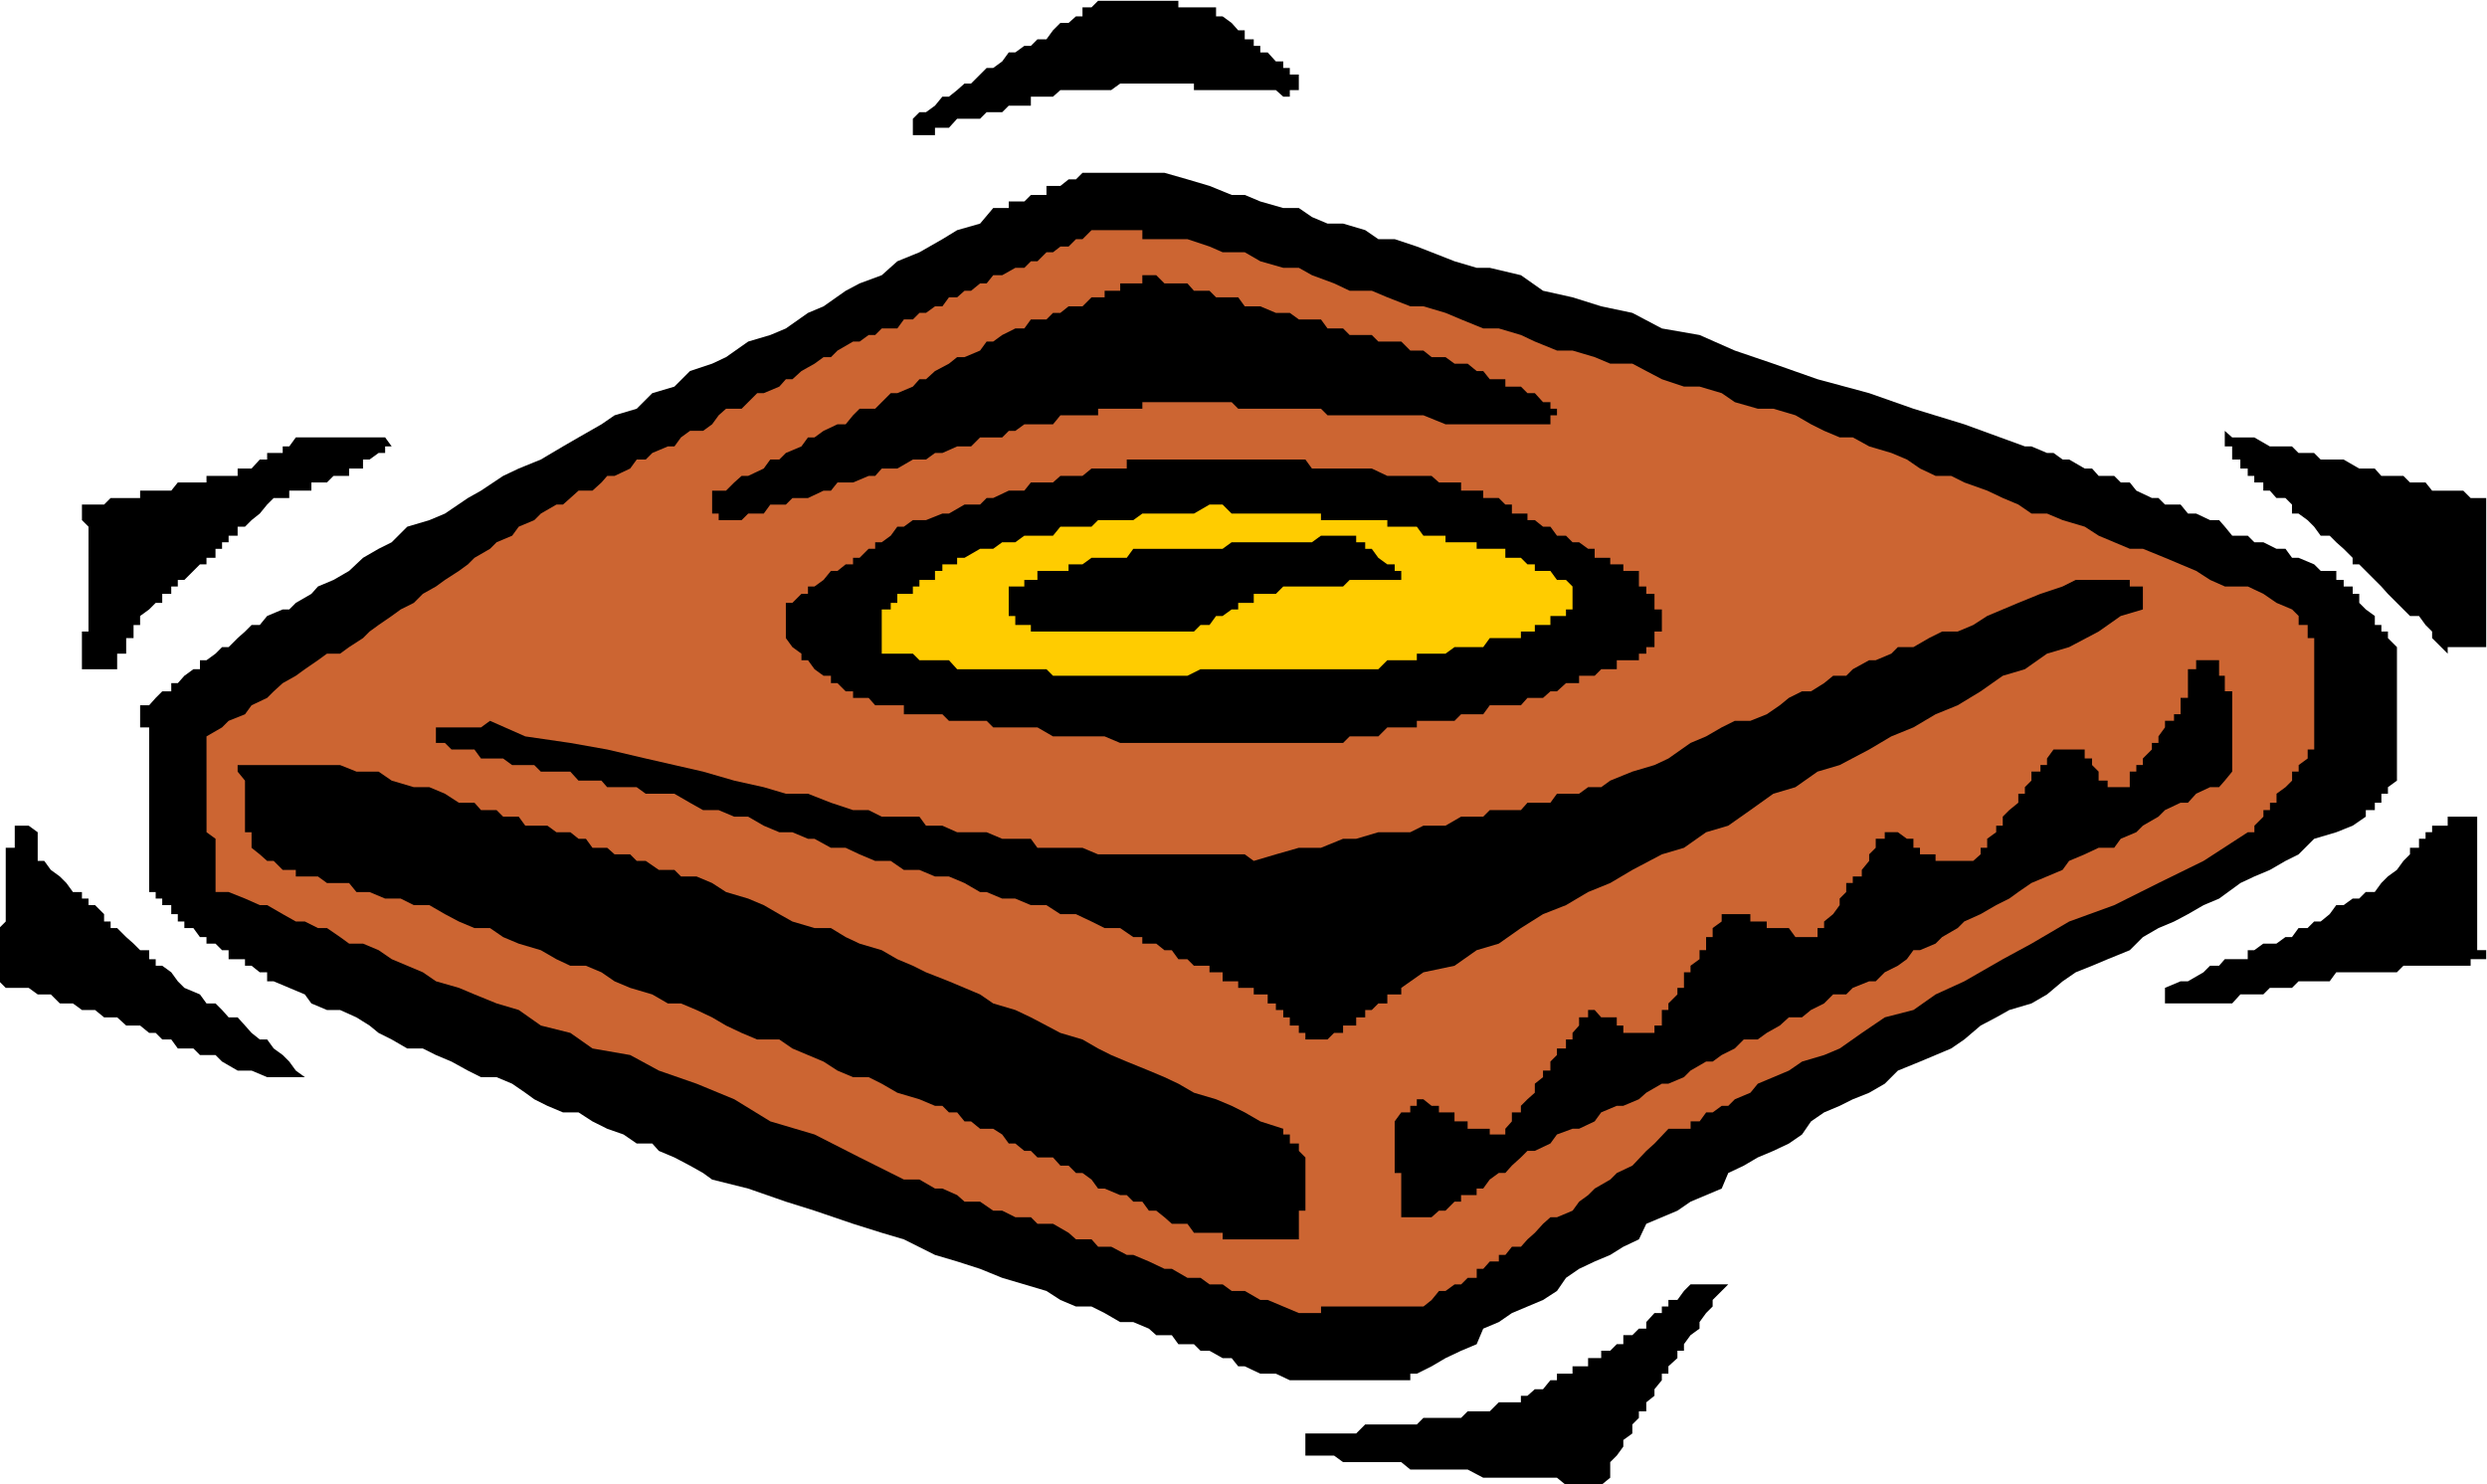
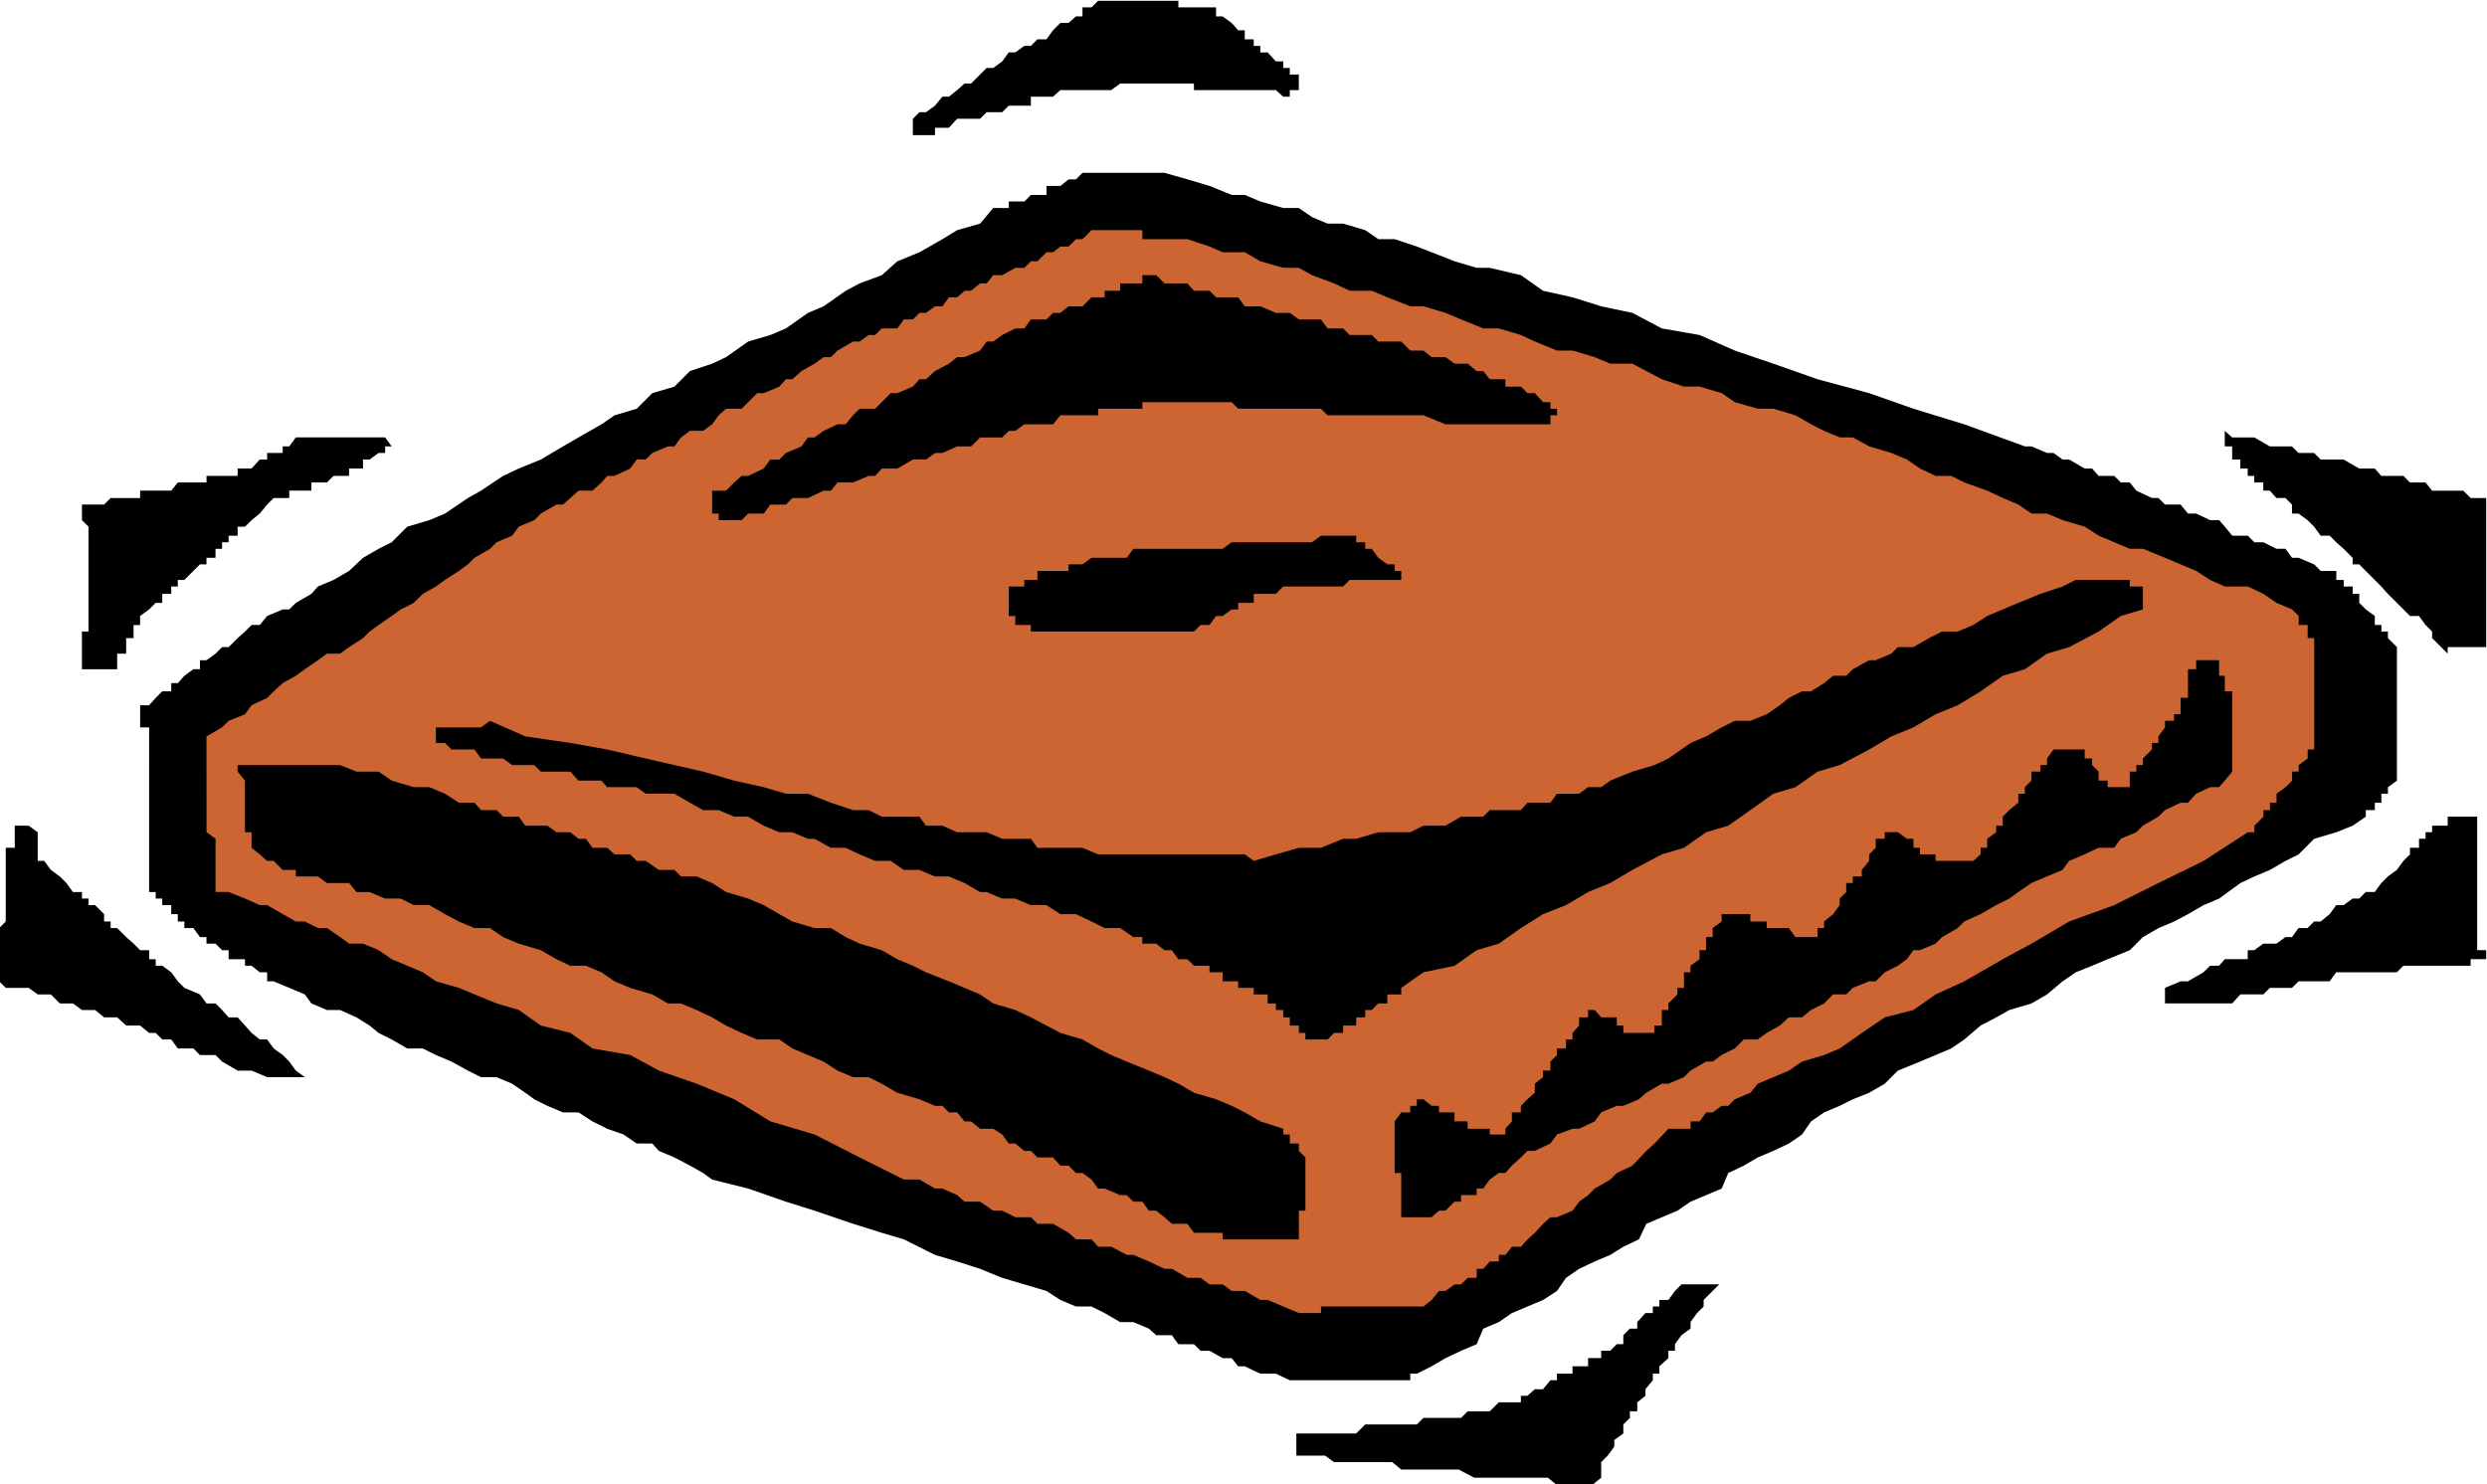
<svg xmlns="http://www.w3.org/2000/svg" fill-rule="evenodd" height="292.752" preserveAspectRatio="none" stroke-linecap="round" viewBox="0 0 3035 1812" width="490.455">
  <style>.brush1{fill:#000}.pen1{stroke:none}</style>
  <path class="pen1 brush1" d="M-1 1171v-38l8-8v-90h11v-27h17l11 8v35h8l8 11 11 8 8 8 8 11h11v8h8v8h8l11 11v9h8v8h8l11 11 9 8 8 8h11v11h8v8h8l11 8 8 11 8 8 19 8 8 11h11l8 8 8 9h11l9 10 8 9 10 8h9l8 11 11 8 8 8 8 11 11 8h-46l-19-8h-17l-19-11-8-8h-19l-8-8h-19l-8-11h-11l-8-8h-8l-11-9h-17l-11-10h-16l-11-9h-16l-11-8H73l-11-11H46l-11-8H7l-8-8v-27zm101-555h27l8-8h36v-9h38l8-10h35v-8h38v-9h17l10-11h9v-8h19v-8h8l8-11h109l8 11h-8v8h-8l-11 8h-8v11h-17v9h-19l-8 8h-19v10h-27v9h-19l-8 8-9 11-10 8-8 8h-9v11h-11v8h-8v8h-8v11h-11v8h-8l-8 8-11 11h-8v8h-8v9h-11v11h-8l-8 8-11 8v11h-8v16h-9v19h-11v19h-43v-46h8V643l-8-8v-19zm71 245h11l8-9 8-8h11v-10h8l8-9 11-8h8v-11h8l11-8 8-8h8l11-11 9-8 8-8h10l9-11 19-8h8l8-8 19-11 8-9 19-8 19-11 17-16 19-11 16-8 19-19 27-8 19-8 28-19 16-9 27-18 19-9 27-11 27-16 19-11 28-16 16-11 27-8 19-19 27-8 19-19 27-9 17-8 27-19 27-8 19-8 27-19 19-8 27-19 17-9 27-10 19-17 27-11 28-16 18-11 28-8 16-19h19v-8h19l8-8h19v-11h17l10-8h9l8-8h100l28 8 27 8 27 11h16l19 8 28 8h19l16 11 19 8h19l27 8 16 11h20l27 9 18 7 28 11 27 8h16l38 9 27 19 36 8 35 11 38 8 36 19 46 8 43 19 47 16 54 19 63 17 54 19 62 19 74 27h8l19 8h8l11 8h8l19 11h9l8 9h19l8 8h11l8 10 19 9h8l8 8h19l9 11h10l17 8h11l7 8 9 11h19l8 8h11l16 8h11l8 11h8l19 8 8 8h19v11h9v8h11v9h8v11l8 8 11 8v11h8v8h8v8l11 11v163l-11 8v8h-8v11h-8v9h-11v8l-16 11-20 8-27 8-19 19-16 8-19 11-19 8-17 8-26 19-19 8-19 11-17 9-19 8-19 11-16 16-27 11-19 8-20 8-16 11-19 16-19 11-27 8-16 9-19 10-20 17-16 11-19 8-19 8-27 11-16 16-19 11-20 8-16 8-19 8-16 11-11 16-16 11-19 9-19 8-17 10-19 9-8 19-19 8-19 8-16 11-19 8-19 8-9 19-19 9-16 10-19 8-19 9-16 11-11 16-17 11-19 8-19 8-16 11-19 8-8 19-19 8-19 9-17 10-18 9h-8v8h-147l-17-8h-19l-19-9h-8l-8-10h-11l-16-9h-11l-8-8h-19l-8-11h-19l-9-8-19-8h-16l-19-11-16-8h-19l-19-8-17-11-27-8-27-8-27-11-28-9-27-8-38-19-27-8-35-11-47-16-35-11-46-16-44-11-11-8-16-9-19-10-19-8-8-9h-19l-16-11-20-7-18-9-17-11h-19l-19-8-16-8-11-8-16-11-19-8h-19l-16-8-20-11-19-8-16-8h-19l-19-11-16-8-11-9-16-10-20-9h-16l-19-8-8-11-19-8-19-8h-8v-11h-9l-10-8h-8v-8h-20v-11h-8l-8-8h-11v-8h-8l-8-11h-11v-8h-8v-9h-8v-11h-11v-8h-8v-8h-8V888h-11v-27z" />
  <path class="pen1" style="fill:#cc6532" d="m252 899 19-11 8-8 20-8 8-11 19-9 8-8 11-10 16-9 11-8 16-11 11-8h16l11-8 17-11 8-8 11-8 16-11 11-8 16-8 11-11 16-9 11-8 17-11 11-8 8-8 19-11 8-8 19-8 8-11 19-8 8-8 19-11h8l9-8 10-9h17l11-10 7-8h9l19-9 8-11h11l8-8 19-8h8l8-11 11-8h16l11-8 8-11 9-8h19l8-8 11-11h8l19-8 8-9h8l11-10 16-9 11-8h9l8-8 19-11h8l11-8h8l8-8h19l8-11h11l8-8h8l11-8h9l8-11h10l9-8h8l11-9h8l8-10h11l16-9h11l8-8h8l11-11h8l9-7h10l9-9h8l11-11h62v11h55l27 9 16 7h27l19 11 28 8h19l16 9 27 10 19 9h27l19 8 28 11h16l27 8 19 8 27 11h19l27 8 17 8 27 11h19l27 8 19 8h27l17 9 19 10 27 9h19l27 8 16 11 28 8h19l27 8 19 11 16 8 19 8h16l20 11 27 8 19 8 16 11 19 9h19l16 8 28 10 19 9 19 8 16 11h19l19 8 27 8 17 11 19 8 19 8h16l27 11 19 8 19 8 17 11 18 8h28l19 9 16 11 19 8 8 8v11h11v16h8v136h-8v11l-11 8v8h-8v11l-8 8-11 8v11h-8v9h-8v8l-11 11v8h-8l-54 35-55 27-54 27-55 20-46 27-35 19-47 27-35 16-27 19-35 9-28 19-27 19-19 8-27 8-16 11-19 8-19 8-9 11-19 8-8 8h-8l-11 8h-8l-8 11h-11v9h-27l-17 18-10 9-17 18-19 9-8 8-19 11-8 8-11 8-8 11-19 8h-8l-9 8-10 11-9 8-8 9h-11l-8 10h-8v8h-11l-8 9h-8v11h-11l-8 8h-8l-11 8h-8l-9 11-10 8h-125v8h-27l-19-8-19-8h-9l-19-11h-16l-11-8h-16l-11-8h-16l-19-11h-9l-19-9-19-8h-8l-19-10h-16l-8-9h-19l-9-8-19-11h-19l-8-8h-19l-16-8h-11l-16-11h-19l-9-8-18-8h-9l-19-11h-19l-54-27-55-28-54-16-44-27-46-19-46-16-35-19-46-8-27-19-36-9-27-19-27-8-27-11-19-8-28-8-16-11-19-8-19-8-16-11-19-8h-17l-11-8-16-11h-11l-16-8h-11l-16-9-19-11h-9l-18-8-20-8h-16v-65l-11-8V899z" />
  <path class="pen1 brush1" d="M290 934h125l20 8h27l16 11 27 8h19l19 8 17 11h19l8 9h19l8 8h19l8 11h27l11 8h17l10 8h9l8 11h18l9 8h19l8 8h11l16 11h19l8 8h19l19 8 17 11 27 8 19 8 19 11 16 9 27 8h20l18 11 17 8 27 8 19 11 19 8 16 8 28 11 19 8 19 8 16 11 27 8 19 9 19 10 17 9 27 8 19 11 16 8 19 8 27 11 19 8 17 8 19 11 27 8 19 8 16 8 19 11 28 9v7h8v11h11v9l8 8v65h-8v35h-93v-8h-35l-8-11h-19l-9-8-10-8h-9l-8-11h-11l-8-8h-8l-19-8h-8l-8-11-11-8h-8l-9-9h-10l-9-10h-19l-8-8h-8l-11-9h-8l-8-11-11-7h-16l-11-9h-8l-9-11h-10l-8-8h-9l-19-8-27-8-19-11-16-8h-19l-19-8-17-11-19-8-19-8-16-11h-27l-19-8-19-9-17-10-19-9-19-8h-16l-19-11-27-8-19-8-16-11-19-8h-19l-17-8-19-11-27-8-19-8-16-11h-19l-19-8-17-9-19-11h-19l-16-8h-19l-19-8h-16l-9-11h-27l-11-8h-27v-8h-16l-11-11h-8l-9-8-10-8v-19h-8v-63l-9-11v-8zm242-46h55l11-8 43 19 55 8 45 8 47 11 35 8 35 8 38 11 36 8 27 8h27l28 11 27 9h19l16 8h46l8 11h20l18 8h36l19 8h35l8 11h55l19 8h179l11 8 27-8 28-8h27l27-11h16l27-8h39l16-8h27l19-11h27l8-8h38l8-9h28l8-11h27l11-8h16l11-8 27-11 27-8 17-8 27-19 19-8 19-11 16-8h19l20-8 16-11 11-9 16-8h11l16-10 11-9h16l8-8 20-11h8l19-8 8-8h19l19-11 16-8h19l19-8 17-11 19-8 19-8 27-11 27-9 16-8h66v8h16v28l-27 8-27 19-36 19-27 8-27 19-27 8-27 19-28 17-27 11-27 16-27 11-27 16-36 19-27 8-27 19-27 8-28 20-27 19-27 8-27 19-27 8-36 19-27 16-27 11-27 16-28 11-27 17-27 19-27 8-27 19-38 8-27 19v8h-17v11h-11l-8 8h-8v9h-11v10h-16v9h-11l-8 8h-27v-8h-8v-9h-11v-10h-8v-9h-9v-8h-10v-11h-17v-8h-19v-8h-19v-11h-16v-8h-19l-8-8h-11l-8-11h-9l-10-8h-17v-8h-11l-16-11h-19l-16-8-19-9h-19l-17-11h-19l-19-8h-16l-19-8h-8l-19-11-19-8h-17l-19-8h-19l-16-11h-19l-19-8-17-8h-18l-20-11h-8l-19-8h-16l-19-8-19-11h-17l-19-8h-19l-16-9-19-11h-35l-11-8h-36l-7-8h-28l-10-11h-36l-8-8h-27l-11-8h-27l-8-11h-28l-8-8h-11v-19zm337-289h17l10-10 9-8h8l19-9 8-11h11l8-8 19-8 8-11h8l11-8 17-8h10l9-11 8-8h19l8-8 11-11h8l19-8 8-9h8l11-10 17-9 10-8h9l19-8 8-11h8l11-8 16-8h11l8-11h19l8-8h9l10-8h17l11-11h16v-8h19v-9h27v-10h17l10 10h28l8 9h19l8 8h27l8 11h19l19 8h17l11 8h27l8 11h19l8 8h27l8 8h28l11 11h16l10 8h17l11 8h16l11 9h8l8 10h19v9h19l8 8h9l10 11h9v8h8v8h-8v11h-128l-27-11h-117l-8-8h-101l-8-8h-109v8h-54v8h-46l-9 11h-35l-11 8h-8l-8 8h-27l-11 11h-17l-18 8h-9l-11 8h-16l-19 11h-19l-8 9h-8l-19 8h-19l-8 10h-9l-19 9h-19l-8 8h-19l-8 11h-19l-8 8h-28v-8h-8v-28z" />
-   <path class="pen1 brush1" d="M959 744v-8h8l11-11h8v-9h8l11-8 9-11h8l10-8h9v-8h8l11-11h8v-8h8l11-8 8-11h8l11-8h16l20-8h8l19-11h19l8-8h8l19-9h19l8-10h27l9-8h27l11-9h43v-11h218l8 11h73l19 9h54l9 8h27v10h27v9h19l8 8h8v11h19v8h9l10 8h9l8 11h11l8 8h8l11 8h8v11h19v8h16v8h19v19h9v9h10v19h9v27h-9v19h-10v8h-9v8h-27v11h-19l-8 8h-19v9h-16l-11 10h-8l-9 8h-19l-8 9h-38l-8 11h-27l-8 8h-46v8h-36l-11 11h-35l-8 8h-272l-19-8h-63l-19-11h-54l-8-8h-46l-8-8h-47v-11h-35l-8-9h-19v-8h-9l-10-10h-8v-9h-9l-11-8-8-11h-8v-8l-11-8-8-11v-35z" />
-   <path class="pen1" style="fill:#fc0" d="M1076 744h11v-8h8v-11h19v-9h8v-8h19v-11h9v-8h18v-8h9l19-11h16l11-8h16l11-8h35l9-11h38l8-8h43l11-8h63l19-11h16l11 11h109v8h81v8h36l8 11h27v8h38v8h35v11h19l8 8h9v8h19l8 11h11l8 8v28h-8v8h-19v11h-19v8h-17v8h-38l-8 11h-35l-11 8h-35v8h-36l-11 11h-217l-16 8h-164l-8-8h-109l-10-11h-36l-8-8h-38v-54z" />
-   <path class="pen1 brush1" d="m1114 145 8-8h8l11-8 9-11h8l10-8 9-8h8l11-11 8-8h8l11-8 8-11h8l11-8h8l8-8h11l8-11 9-9h10l9-8h8V9h11l8-8h98v8h46v11h8l11 8 8 9h8v11h11v8h8v8h9l10 11h9v8h8v8h11v11h8-8v8h-11v8h-8l-9-8h-100v-8h-90l-11 8h-62l-9 8h-27v11h-27l-8 8h-19l-8 8h-28l-10 11h-17v9h-27v-20zm117 580v-9h19v-8h16v-11h38v-8h17l11-8h43l8-11h109l11-8h98l11-8h43v8h11v8h8l8 11 11 8h9v8h8v11h-63l-8 8h-73l-9 9h-27v11h-19v8h-8l-11 8h-8l-8 11h-11l-8 8h-199v-8h-19v-11h-8v-27zm362 1025h62l11-11h63l8-8h46l8-8h27l11-11h27v-8h8l9-8h10l9-11h8v-8h19v-9h19v-10h16v-9h11l8-8h8v-11h11l8-8h9v-8l10-11h9v-8h8v-8h11l8-11 8-8h46l-8 8-11 11v8l-8 8-8 11v8l-11 8-8 11v8h-8v9l-11 10v9h-8v8l-9 11v8l-10 8v11h-9v8l-8 8v11l-11 8v8l-8 11-8 8v19l-11 9h-43l-11-9h-90l-19-10h-70l-11-9h-71l-11-8h-35v-27zm109-381 8-11h11v-8h8v-8h8l10 8h9v8h19v11h16v9h27v7h19v-7l8-9v-11h11v-8l8-8 9-8v-11l10-8v-8h9v-11l8-8v-8h11v-11h8v-8l8-9v-10h11v-9h8l8 9h19v10h8v9h38v-9h9v-19h8v-8l11-11v-8h8v-19h8v-8l11-8v-11h8v-16h8v-11l11-8v-9h35v9h20v8h27l8 11h27v-11h8v-8l11-9 8-11v-8l8-8v-11h8v-8h11v-8l9-11v-8l8-8v-11h11v-8h8v-8 8h8l11 8h8v11h8v8h19v8h46l9-8v-8h8v-11l11-8v-8h8v-11l8-8 11-9v-11h8v-8l8-8v-11h11v-8h8v-8l8-11h38v11h9v8l8 8v11h11v8h27v-19h8v-8h8v-8l11-11v-8h8v-8l8-11v-8h11v-8h8v-20h9v-35h10v-11h28v19h7v19h9v98l-9 11-7 8h-11l-17 8-10 11h-9l-19 9-8 8-19 11-8 8-19 8-8 11h-19l-17 8-19 8-8 11-19 8-19 8-16 11-11 8-16 8-19 11-20 9-8 8-19 11-8 8-19 8h-8l-8 11-11 8-16 8-11 11h-8l-20 8-8 8h-16l-11 11-16 8-11 9h-16l-11 10-16 9-11 8h-17l-11 11-16 8-11 8h-8l-19 11-8 8-19 8h-8l-19 11-9 8-19 8h-8l-19 8-8 11-19 9h-8l-19 7-8 11-19 9h-9l-8 8-11 10-8 9h-8l-11 8-8 11h-8v8h-19v8h-8l-11 11h-8l-9 8h-37v-54h-8v-63zm940-163 19-8h9l19-11 8-8h11l7-8h28v-11h8l11-8h16l11-8h8l8-11h11l8-8h8l11-9 8-11h9l11-8h8l8-8h11l8-11 8-8 11-8 8-11 8-8v-8h11v-11h8v-8h8v-8h19v-11h36v163h11v11h-19v8h-82l-8 8h-74l-8 11h-38l-8 8h-27l-8 8h-28l-10 11h-82v-11h-8 8v-8zm73-680 9 8h27l19 11h27l8 8h19l8 8h28l19 11h19l8 9h27l8 8h19l8 10h38l9 9h19v182h-47v8l-8-8-11-11v-8l-8-8-8-11h-11l-8-8-8-8-11-11-8-9-8-8-11-11-8-8h-8v-8l-11-11-9-8-8-8h-11l-8-11-8-8-11-8h-8v-11l-8-8h-11l-8-9h-8v-10h-11v-8h-8v-9h-9v-11h-10v-16h-9v-19z" />
+   <path class="pen1 brush1" d="m1114 145 8-8h8l11-8 9-11h8l10-8 9-8h8l11-11 8-8h8l11-8 8-11h8l11-8h8l8-8h11l8-11 9-9h10l9-8h8V9h11l8-8h98v8h46v11h8l11 8 8 9h8v11h11v8h8v8h9l10 11h9v8h8v8h11v11h8-8v8h-11v8h-8l-9-8h-100v-8h-90l-11 8h-62l-9 8h-27v11h-27l-8 8h-19l-8 8h-28l-10 11h-17v9h-27v-20zm117 580v-9h19v-8h16v-11h38v-8h17l11-8h43l8-11h109l11-8h98l11-8h43v8h11v8h8l8 11 11 8h9v8h8v11h-63l-8 8h-73l-9 9h-27v11h-19v8h-8l-11 8h-8l-8 11h-11l-8 8h-199v-8h-19v-11h-8v-27zm362 1025h62l11-11h63l8-8h46l8-8h27l11-11h27v-8h8l9-8h10l9-11h8v-8h19v-9h19v-10h16v-9h11l8-8h8v-11l8-8h9v-8l10-11h9v-8h8v-8h11l8-11 8-8h46l-8 8-11 11v8l-8 8-8 11v8l-11 8-8 11v8h-8v9l-11 10v9h-8v8l-9 11v8l-10 8v11h-9v8l-8 8v11l-11 8v8l-8 11-8 8v19l-11 9h-43l-11-9h-90l-19-10h-70l-11-9h-71l-11-8h-35v-27zm109-381 8-11h11v-8h8v-8h8l10 8h9v8h19v11h16v9h27v7h19v-7l8-9v-11h11v-8l8-8 9-8v-11l10-8v-8h9v-11l8-8v-8h11v-11h8v-8l8-9v-10h11v-9h8l8 9h19v10h8v9h38v-9h9v-19h8v-8l11-11v-8h8v-19h8v-8l11-8v-11h8v-16h8v-11l11-8v-9h35v9h20v8h27l8 11h27v-11h8v-8l11-9 8-11v-8l8-8v-11h8v-8h11v-8l9-11v-8l8-8v-11h11v-8h8v-8 8h8l11 8h8v11h8v8h19v8h46l9-8v-8h8v-11l11-8v-8h8v-11l8-8 11-9v-11h8v-8l8-8v-11h11v-8h8v-8l8-11h38v11h9v8l8 8v11h11v8h27v-19h8v-8h8v-8l11-11v-8h8v-8l8-11v-8h11v-8h8v-20h9v-35h10v-11h28v19h7v19h9v98l-9 11-7 8h-11l-17 8-10 11h-9l-19 9-8 8-19 11-8 8-19 8-8 11h-19l-17 8-19 8-8 11-19 8-19 8-16 11-11 8-16 8-19 11-20 9-8 8-19 11-8 8-19 8h-8l-8 11-11 8-16 8-11 11h-8l-20 8-8 8h-16l-11 11-16 8-11 9h-16l-11 10-16 9-11 8h-17l-11 11-16 8-11 8h-8l-19 11-8 8-19 8h-8l-19 11-9 8-19 8h-8l-19 8-8 11-19 9h-8l-19 7-8 11-19 9h-9l-8 8-11 10-8 9h-8l-11 8-8 11h-8v8h-19v8h-8l-11 11h-8l-9 8h-37v-54h-8v-63zm940-163 19-8h9l19-11 8-8h11l7-8h28v-11h8l11-8h16l11-8h8l8-11h11l8-8h8l11-9 8-11h9l11-8h8l8-8h11l8-11 8-8 11-8 8-11 8-8v-8h11v-11h8v-8h8v-8h19v-11h36v163h11v11h-19v8h-82l-8 8h-74l-8 11h-38l-8 8h-27l-8 8h-28l-10 11h-82v-11h-8 8v-8zm73-680 9 8h27l19 11h27l8 8h19l8 8h28l19 11h19l8 9h27l8 8h19l8 10h38l9 9h19v182h-47v8l-8-8-11-11v-8l-8-8-8-11h-11l-8-8-8-8-11-11-8-9-8-8-11-11-8-8h-8v-8l-11-11-9-8-8-8h-11l-8-11-8-8-11-8h-8v-11l-8-8h-11l-8-9h-8v-10h-11v-8h-8v-9h-9v-11h-10v-16h-9v-19z" />
</svg>